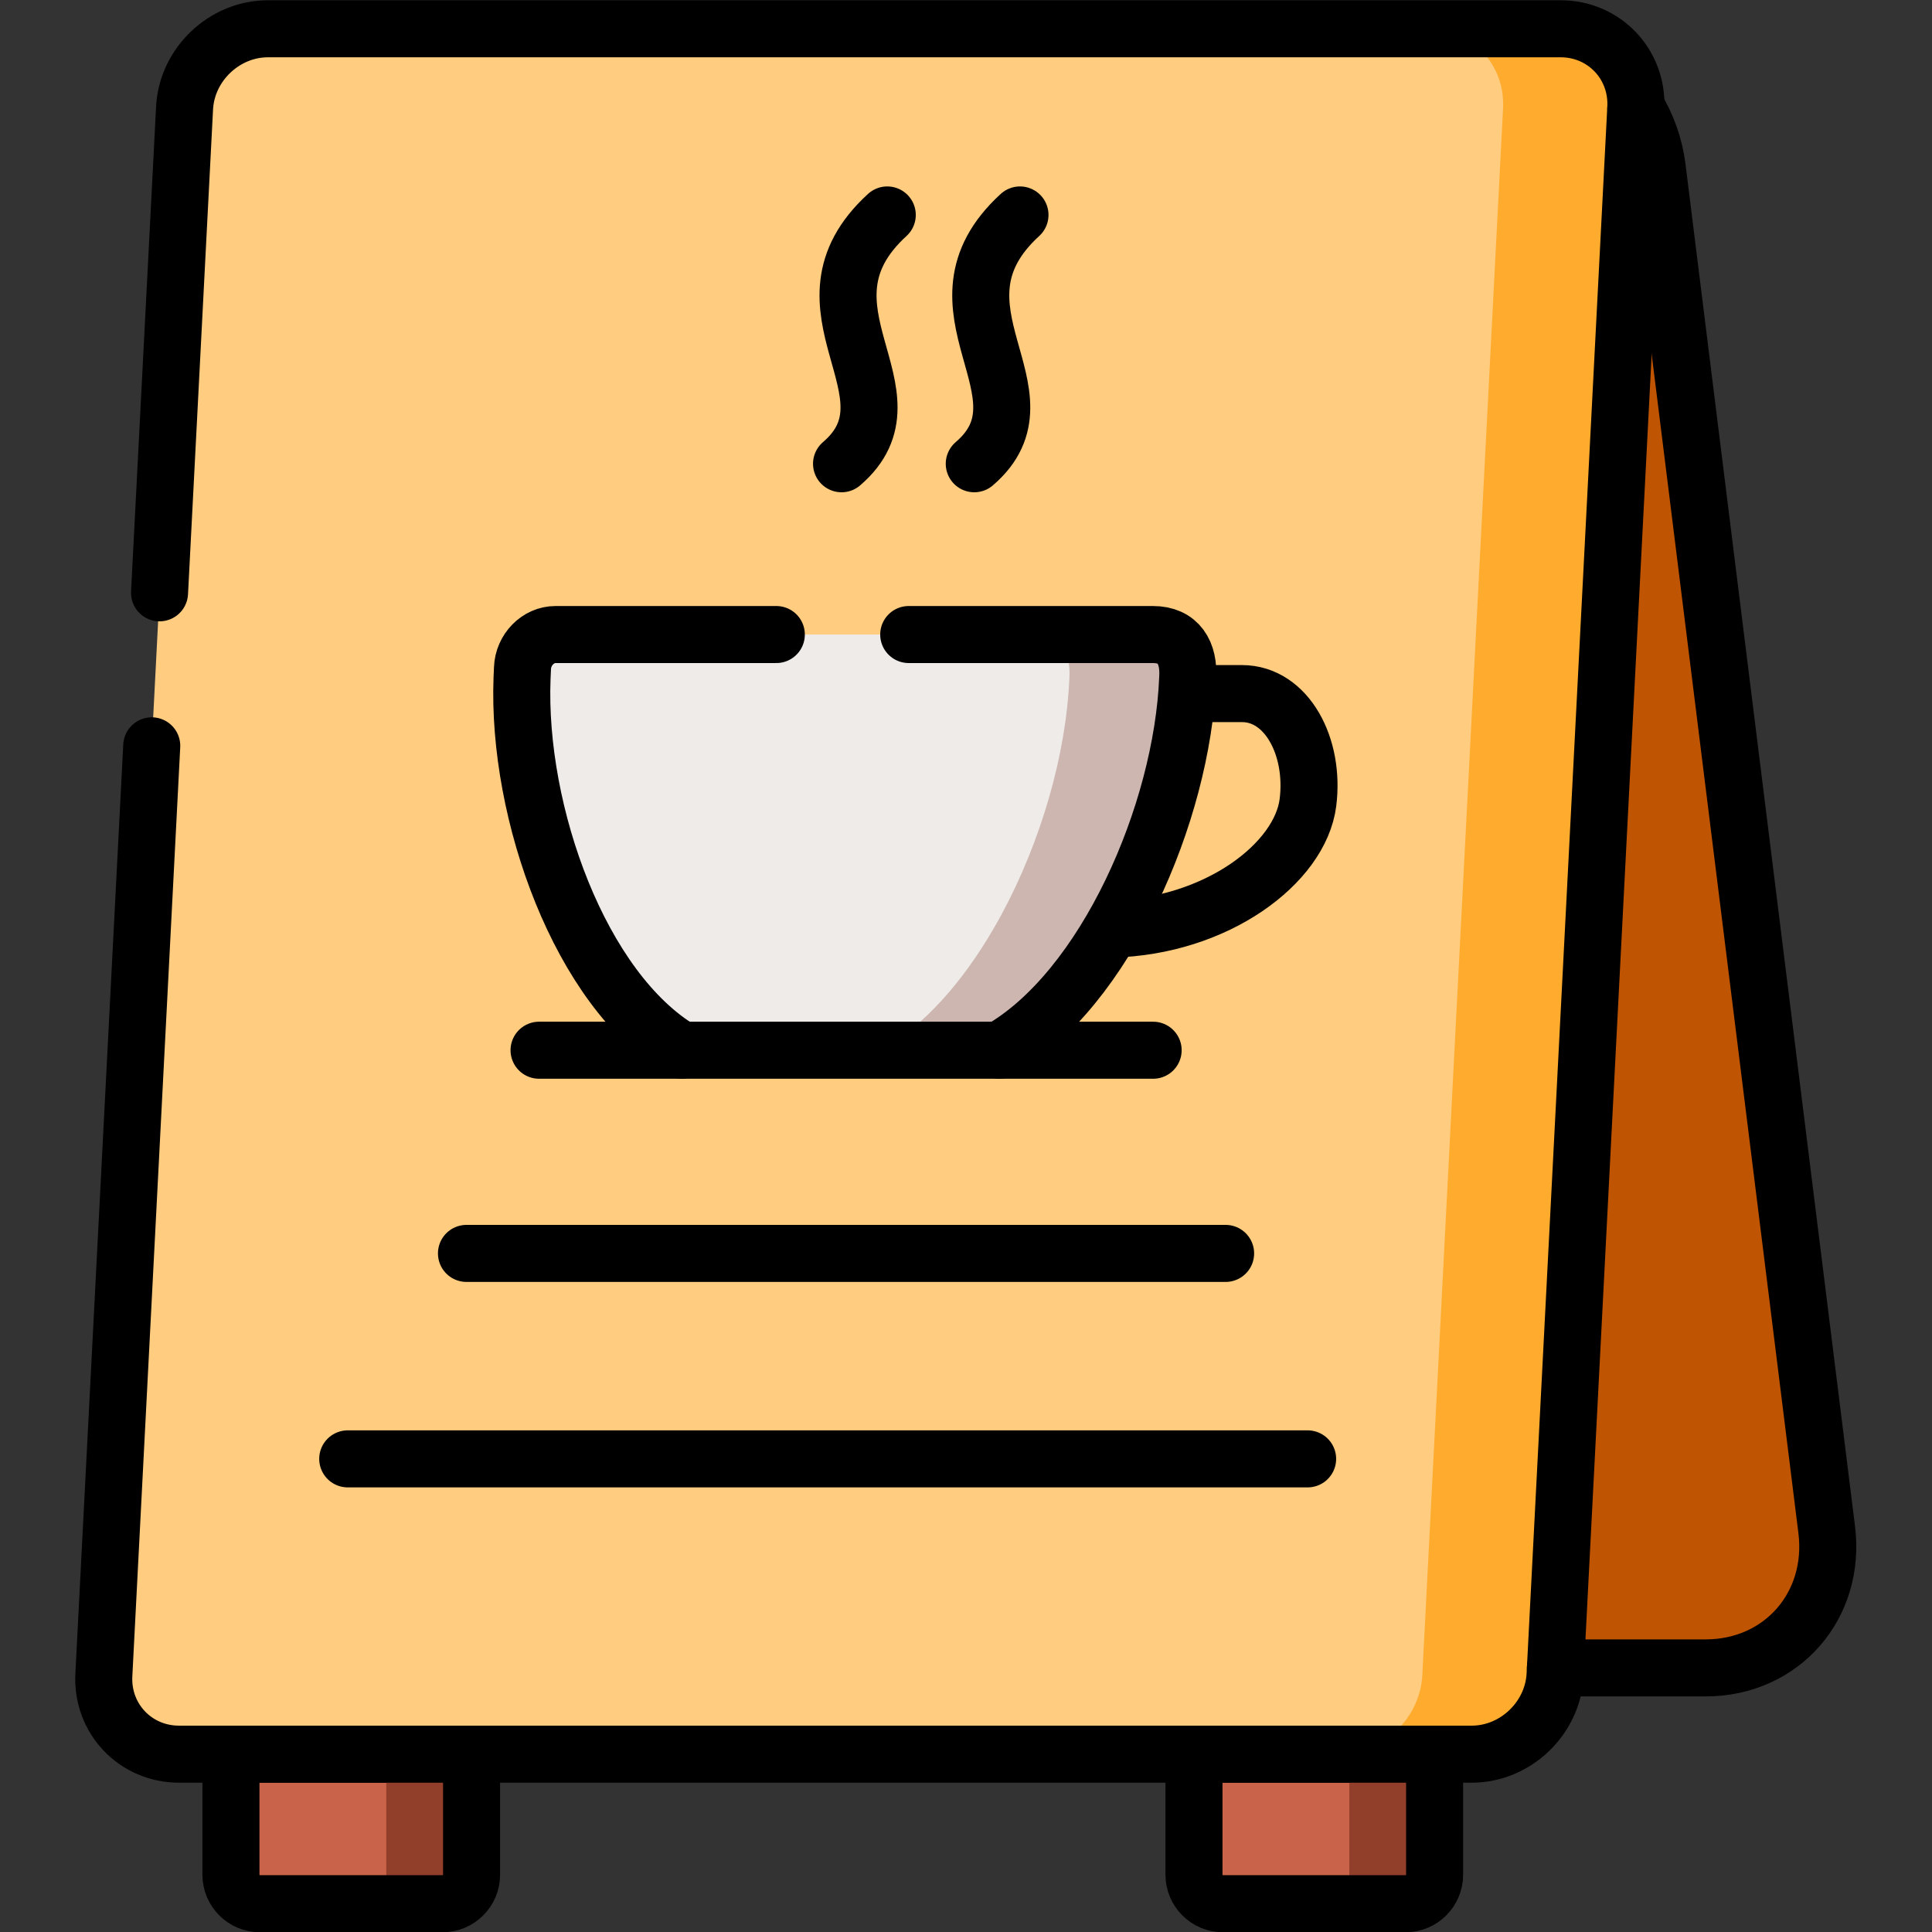
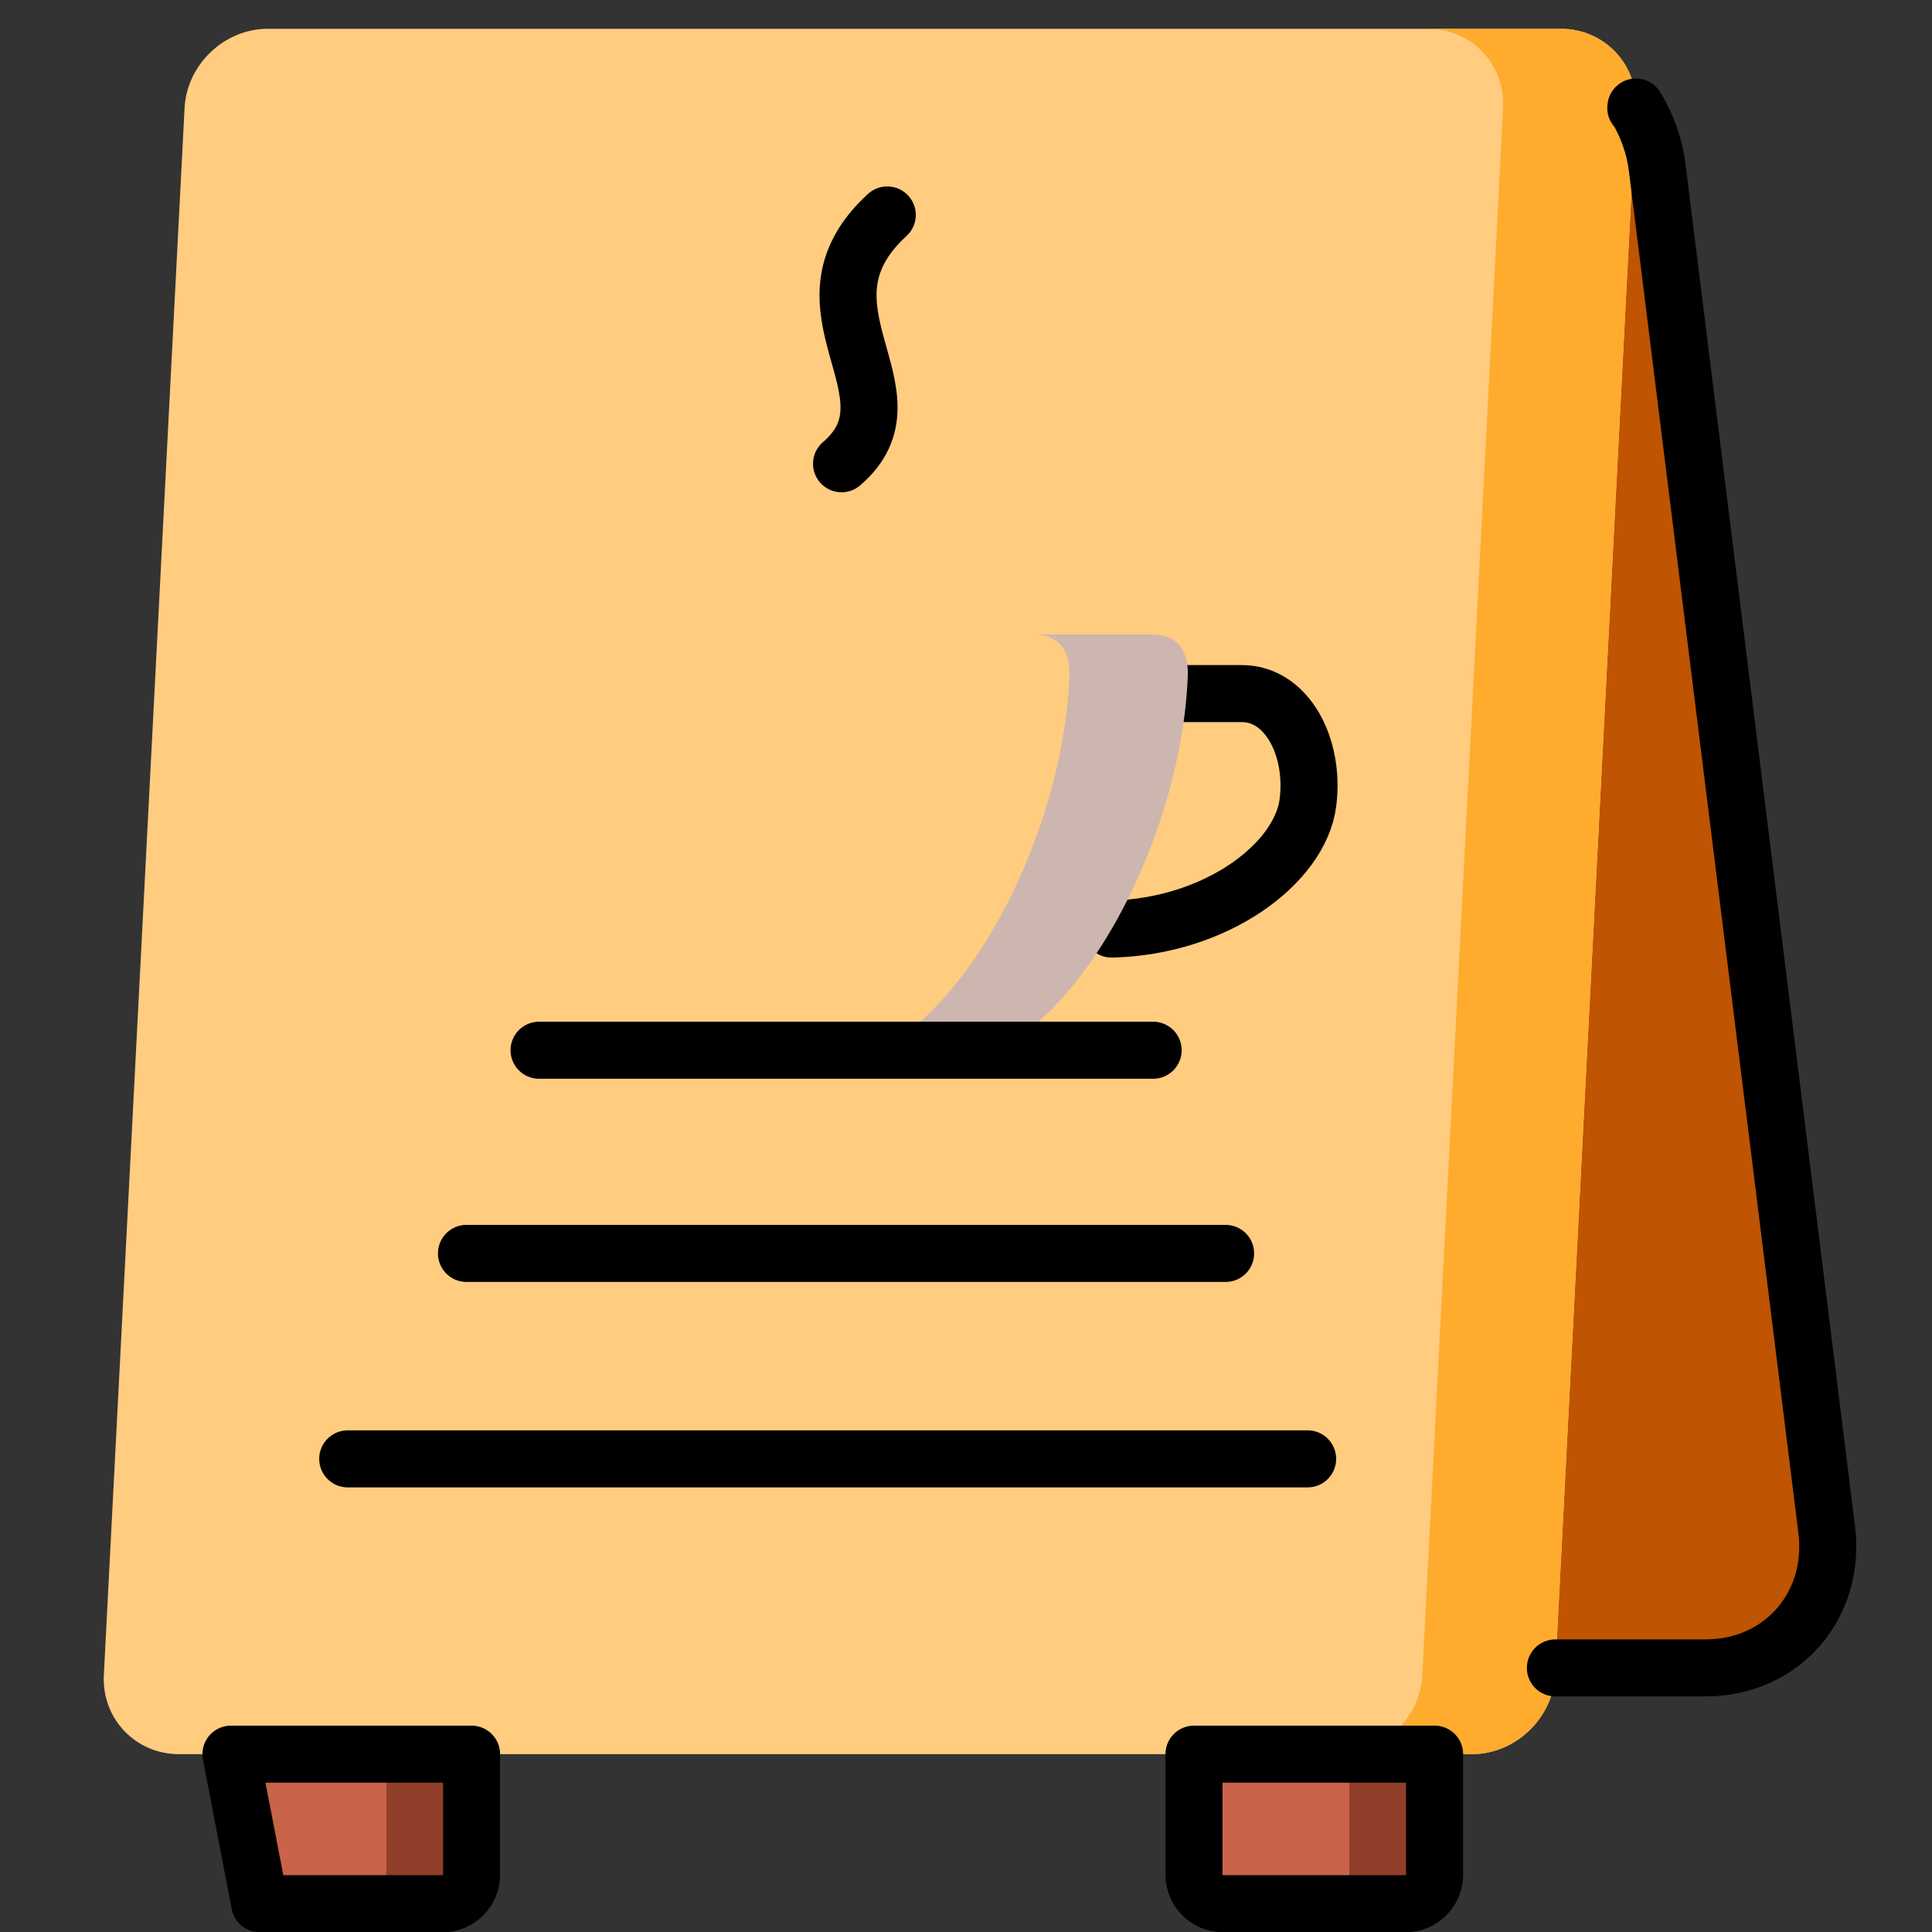
<svg xmlns="http://www.w3.org/2000/svg" version="1.1" id="svg4104" xml:space="preserve" width="682.667" height="682.667" viewBox="0 0 682.667 682.667">
  <rect x="0" y="0" width="682.667" height="682.667" fill="#333333" stroke="none" />
  <defs id="defs4108">
    <clipPath clipPathUnits="userSpaceOnUse" id="clipPath4118">
      <path d="M 0,512 H 512 V 0 H 0 Z" id="path4116" />
    </clipPath>
  </defs>
  <g id="g4110" transform="matrix(1.333,0,0,-1.333,0,682.667)">
    <g id="g4112">
      <g id="g4114" clip-path="url(#clipPath4118)">
        <g id="g4120" transform="translate(433.61,483.502)">
          <path d="m 0,0 -53.33,-254.015 32.021,-159.482 h 39.804 c 20.19,0 34.635,16.518 32.108,36.683 L 5.658,-15.684 C 4.939,-9.967 2.958,-4.567 0.029,0.259 0.029,0.172 0.029,0.086 0,0" style="fill:#bf5402;fill-opacity:1;fill-rule:evenodd;stroke:none" id="path4122" />
        </g>
        <g id="g4124" transform="translate(316.496,47.141)">
          <path d="m 0,0 v -31.971 c 0,-4.223 3.446,-7.67 7.668,-7.67 h 48.477 c 4.193,0 7.639,3.447 7.639,7.67 V 0 L 30.126,22.865 Z" style="fill:#c9634a;fill-opacity:1;fill-rule:evenodd;stroke:none" id="path4126" />
        </g>
        <g id="g4128" transform="translate(61.216,47.141)">
          <path d="m 0,0 v -31.971 c 0,-4.223 3.446,-7.67 7.639,-7.67 h 48.477 c 4.222,0 7.668,3.447 7.668,7.67 V 0 L 29.321,18.24 Z" style="fill:#c9634a;fill-opacity:1;fill-rule:evenodd;stroke:none" id="path4130" />
        </g>
        <g id="g4132" transform="translate(48.924,483.502)">
          <path d="m 0,0 -21.396,-415.363 c -0.602,-11.548 8.358,-20.998 19.903,-20.998 h 13.785 63.784 191.496 63.784 9.851 c 11.545,0 21.481,9.45 22.084,20.998 l 0.087,1.866 L 384.687,0 c 0,0.086 0.029,0.172 0.029,0.259 0.459,11.432 -8.473,20.739 -19.931,20.739 H 349.104 37.766 22.085 C 10.54,20.998 0.604,11.547 0,0" style="fill:#ffcc80;fill-opacity:1;fill-rule:evenodd;stroke:none" id="path4134" />
        </g>
        <g id="g4136" transform="translate(294.67,265.853)">
          <path d="M 0,0 C 27.771,0.661 49.999,17.407 52.038,33.551 53.904,48.344 46.409,62.419 34.549,62.419 H 19.586" style="fill:none;stroke:#000000;stroke-width:15.118;stroke-linecap:round;stroke-linejoin:round;stroke-miterlimit:10;stroke-dasharray:none;stroke-opacity:1" id="path4138" />
        </g>
        <g id="g4140" transform="translate(270.374,455.15)">
-           <path d="M 0,0 C -26.967,-24.675 9.649,-47.31 -12.119,-65.953" style="fill:none;stroke:#000000;stroke-width:15.118;stroke-linecap:round;stroke-linejoin:round;stroke-miterlimit:10;stroke-dasharray:none;stroke-opacity:1" id="path4142" />
-         </g>
+           </g>
        <g id="g4144" transform="translate(123.65,179.879)">
          <path d="M 0,0 H 201.231" style="fill:none;stroke:#000000;stroke-width:15.118;stroke-linecap:round;stroke-linejoin:round;stroke-miterlimit:10;stroke-dasharray:none;stroke-opacity:1" id="path4146" />
        </g>
        <g id="g4148" transform="translate(92.175,125.416)">
          <path d="M 0,0 H 254.447" style="fill:none;stroke:#000000;stroke-width:15.118;stroke-linecap:round;stroke-linejoin:round;stroke-miterlimit:10;stroke-dasharray:none;stroke-opacity:1" id="path4150" />
        </g>
        <g id="g4152" transform="translate(138.383,332.351)">
-           <path d="m 0,0 c -1.379,-35.705 15.45,-82.67 42.273,-98.613 h 84.261 c 11.431,6.492 21.625,18.154 29.753,32.114 11.114,19.103 18.438,42.456 19.931,62.765 0.115,1.264 0.172,2.527 0.229,3.763 0.431,6.807 -2.44,11.547 -9.218,11.547 H 8.874 C 4.25,11.576 0.287,7.555 0.115,2.643 Z" style="fill:#efebe9;fill-opacity:1;fill-rule:evenodd;stroke:none" id="path4154" />
-         </g>
+           </g>
        <g id="g4156" transform="translate(235.193,455.15)">
          <path d="M 0,0 C -26.967,-24.675 9.649,-47.31 -12.119,-65.953" style="fill:none;stroke:#000000;stroke-width:15.118;stroke-linecap:round;stroke-linejoin:round;stroke-miterlimit:10;stroke-dasharray:none;stroke-opacity:1" id="path4158" />
        </g>
        <g id="g4160" transform="translate(398.431,483.502)">
          <path d="m 0,0 -11.459,-222.13 -2.671,-51.907 -7.18,-139.46 -0.086,-1.866 c -0.287,-5.544 -2.728,-10.629 -6.49,-14.392 -4.05,-4.078 -9.593,-6.606 -15.594,-6.606 h 25.33 9.85 c 11.545,0 21.482,9.45 22.084,20.998 l 0.087,1.866 L 35.18,0 35.209,0.259 C 35.668,11.691 26.736,20.998 15.278,20.998 H -0.402 -19.931 C -8.443,20.998 0.459,11.691 0,0.259 Z" style="fill:#ffab2e;fill-opacity:1;fill-rule:evenodd;stroke:none" id="path4162" />
        </g>
        <g id="g4164" transform="translate(283.24,328.617)">
          <path d="m 0,0 c -1.494,-20.309 -8.788,-43.662 -19.932,-62.764 -8.127,-13.961 -18.293,-25.623 -29.752,-32.114 h 31.361 c 11.43,6.491 21.625,18.153 29.753,32.114 11.114,19.102 18.437,42.455 19.93,62.764 0.116,1.264 0.172,2.528 0.23,3.763 0.431,6.808 -2.441,11.548 -9.219,11.548 h -31.36 c 6.777,0 9.649,-4.74 9.218,-11.548 C 0.172,2.528 0.114,1.264 0,0" style="fill:#ccb6af;fill-opacity:1;fill-rule:evenodd;stroke:none" id="path4166" />
        </g>
        <g id="g4168" transform="translate(240.88,343.927)">
-           <path d="m 0,0 h 64.731 c 6.779,0 9.65,-4.74 9.219,-11.547 -1.407,-35.705 -21.854,-82.7 -49.913,-98.642 m -84.261,0 c -26.823,15.942 -43.652,62.908 -42.273,98.613 l 0.115,2.642 C -102.21,-4.021 -98.247,0 -93.623,0 h 58.528" style="fill:none;stroke:#000000;stroke-width:15.118;stroke-linecap:round;stroke-linejoin:round;stroke-miterlimit:10;stroke-dasharray:none;stroke-opacity:1" id="path4170" />
-         </g>
+           </g>
        <g id="g4172" transform="translate(40.223,314.427)">
-           <path d="m 0,0 -12.694,-246.288 c -0.603,-11.548 8.357,-20.998 19.902,-20.998 h 342.7 c 11.545,0 21.482,9.45 22.084,20.998 l 21.396,415.363 c 0.603,11.548 -8.357,20.998 -19.902,20.998 h -342.7 c -11.545,0 -21.481,-9.45 -22.085,-20.998 L 2.067,40.56" style="fill:none;stroke:#000000;stroke-width:15.118;stroke-linecap:round;stroke-linejoin:round;stroke-miterlimit:10;stroke-dasharray:none;stroke-opacity:1" id="path4174" />
-         </g>
+           </g>
        <g id="g4176" transform="translate(412.302,70.005)">
          <path d="M 0,0 H 39.804 C 59.993,0 74.438,16.517 71.911,36.682 L 26.967,397.813 c -0.719,5.716 -2.7,11.116 -5.629,15.942 0,-0.086 -0.029,-0.172 -0.029,-0.258" style="fill:none;stroke:#000000;stroke-width:15.118;stroke-linecap:round;stroke-linejoin:round;stroke-miterlimit:10;stroke-dasharray:none;stroke-opacity:1" id="path4178" />
        </g>
        <g id="g4180" transform="translate(142.892,233.738)">
          <path d="M 0,0 H 162.777" style="fill:none;stroke:#000000;stroke-width:15.118;stroke-linecap:round;stroke-linejoin:round;stroke-miterlimit:10;stroke-dasharray:none;stroke-opacity:1" id="path4182" />
        </g>
        <g id="g4184" transform="translate(102.398,47.141)">
          <path d="m 0,0 v -31.971 c 0,-4.223 -3.475,-7.67 -7.668,-7.67 h 22.602 c 4.221,0 7.668,3.447 7.668,7.67 V 0 Z" style="fill:#913f2a;fill-opacity:1;fill-rule:evenodd;stroke:none" id="path4186" />
        </g>
        <g id="g4188" transform="translate(357.679,47.141)">
          <path d="m 0,0 v -31.971 c 0,-4.223 -3.446,-7.67 -7.668,-7.67 h 22.63 c 4.193,0 7.64,3.447 7.64,7.67 V 0 Z" style="fill:#913f2a;fill-opacity:1;fill-rule:evenodd;stroke:none" id="path4190" />
        </g>
        <g id="g4192" transform="translate(61.216,47.141)">
-           <path d="m 0,0 h 63.784 v -31.971 c 0,-4.223 -3.446,-7.67 -7.668,-7.67 H 7.639 c -4.193,0 -7.639,3.447 -7.639,7.67 z" style="fill:none;stroke:#000000;stroke-width:15.118;stroke-linecap:round;stroke-linejoin:round;stroke-miterlimit:10;stroke-dasharray:none;stroke-opacity:1" id="path4194" />
+           <path d="m 0,0 h 63.784 v -31.971 c 0,-4.223 -3.446,-7.67 -7.668,-7.67 H 7.639 z" style="fill:none;stroke:#000000;stroke-width:15.118;stroke-linecap:round;stroke-linejoin:round;stroke-miterlimit:10;stroke-dasharray:none;stroke-opacity:1" id="path4194" />
        </g>
        <g id="g4196" transform="translate(316.496,47.141)">
          <path d="m 0,0 h 63.784 v -31.971 c 0,-4.223 -3.446,-7.67 -7.639,-7.67 H 7.668 c -4.222,0 -7.668,3.447 -7.668,7.67 z" style="fill:none;stroke:#000000;stroke-width:15.118;stroke-linecap:round;stroke-linejoin:round;stroke-miterlimit:10;stroke-dasharray:none;stroke-opacity:1" id="path4198" />
        </g>
      </g>
    </g>
  </g>
</svg>